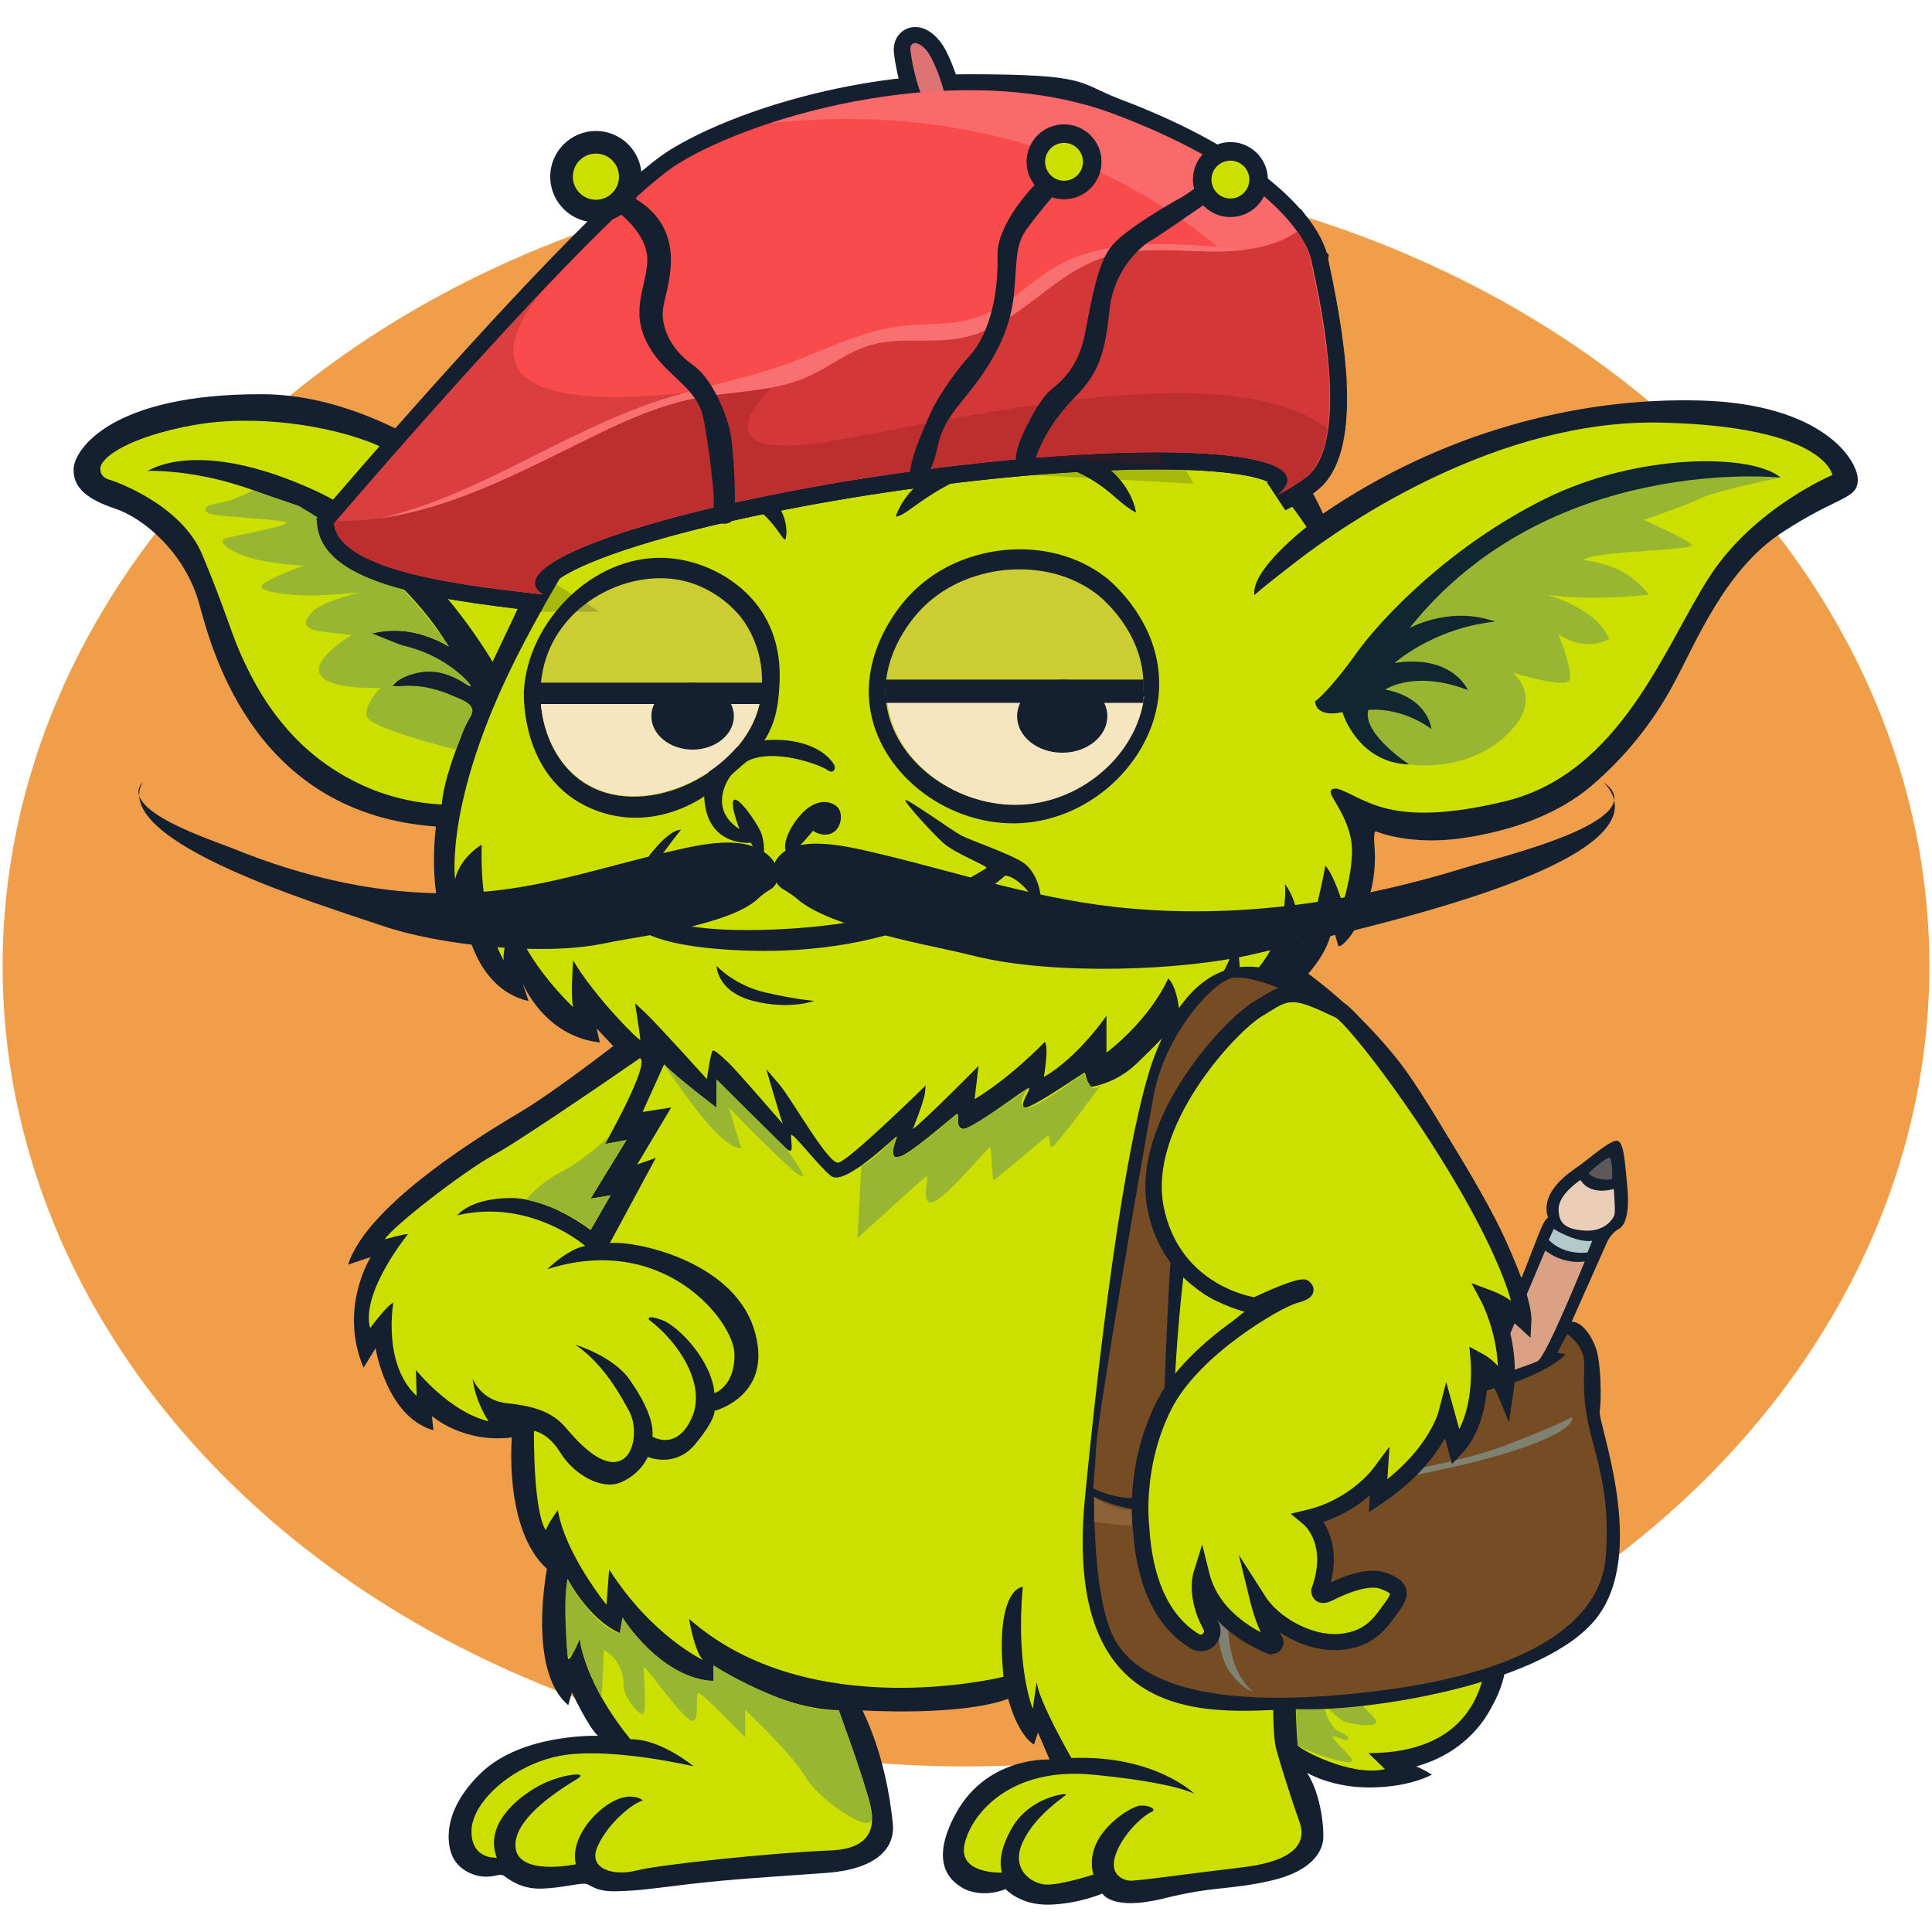
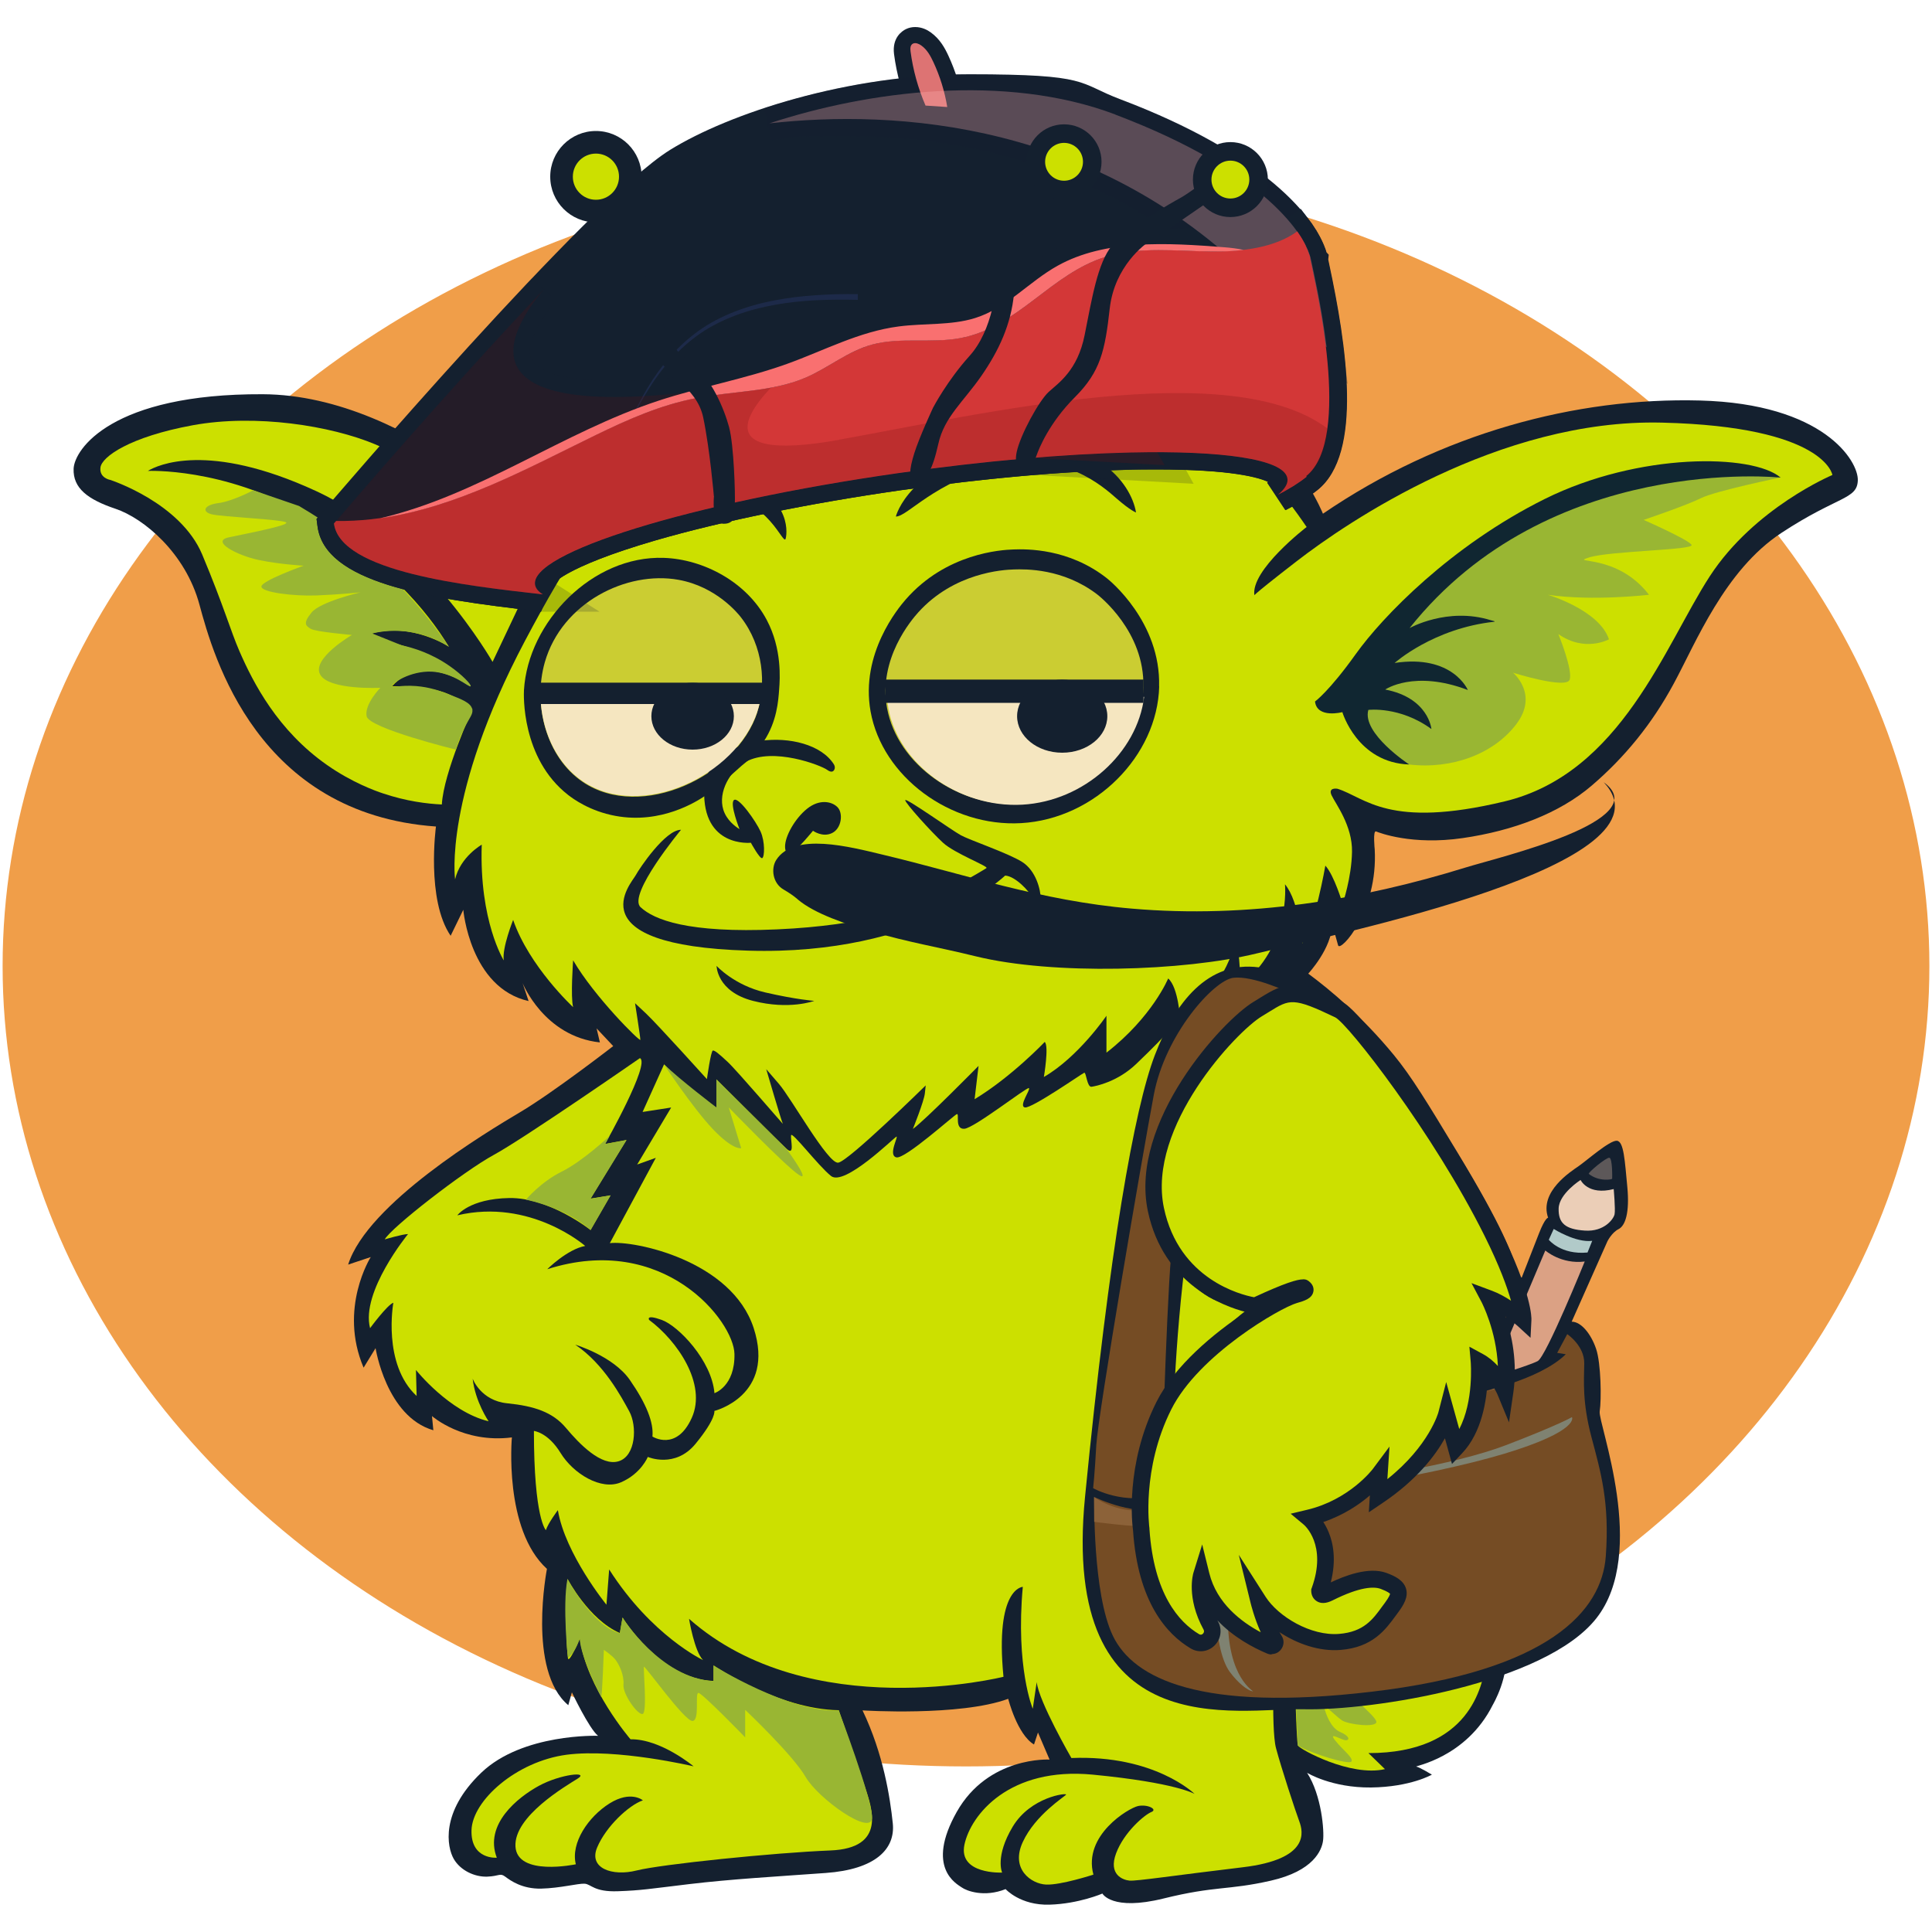
<svg xmlns="http://www.w3.org/2000/svg" id="Layer_1" version="1.1" viewBox="0 0 2000 2000">
  <defs>
    <style>
      .st0 {
        fill: #660a0a;
      }

      .st0, .st1, .st2, .st3, .st4 {
        isolation: isolate;
      }

      .st0, .st3, .st4 {
        opacity: .2;
      }

      .st1 {
        fill: #ffb0b0;
      }

      .st1, .st2 {
        opacity: .3;
      }

      .st5 {
        fill: #f94b4b;
      }

      .st6 {
        fill: #1d2a49;
      }

      .st7 {
        fill: #cbcd32;
      }

      .st2, .st3, .st8 {
        fill: #14202f;
      }

      .st4 {
        fill: #750b0b;
      }

      .st9 {
        fill: #dba184;
      }

      .st10 {
        fill: #99b633;
      }

      .st11 {
        fill: none;
        stroke: #f09e49;
        stroke-width: 4px;
      }

      .st12 {
        fill: #f09e49;
      }

      .st13 {
        fill: #ebceb7;
      }

      .st14 {
        fill: #f97070;
      }

      .st15 {
        fill: #102631;
      }

      .st16 {
        fill: #dd7373;
      }

      .st17 {
        fill: #d33737;
      }

      .st18 {
        fill: #7f8271;
      }

      .st19 {
        fill: #754c24;
      }

      .st20 {
        fill: #8c6239;
      }

      .st21 {
        fill: #131e33;
      }

      .st22 {
        fill: #5d5859;
      }

      .st23 {
        fill: #cce000;
      }

      .st24 {
        fill: #f5e6c0;
      }

      .st25 {
        fill: #b1cac9;
      }
    </style>
  </defs>
  <g>
    <ellipse class="st12" cx="1000" cy="1000" rx="997.3" ry="828.6" />
-     <path class="st11" d="M1000,186.4c545.2,0,982.3,366.7,982.3,813.6,0,446.8-437.1,813.6-982.3,813.6-545.2,0-982.3-366.7-982.3-813.6,0-446.8,437.1-813.6,982.3-813.6Z" />
  </g>
  <path class="st8" d="M634.8,1082.9s-61.6,47.8-96.5,68.5c-34.9,20.7-158.1,94.7-177.9,157.7l23.4-7.8s-33.6,52.9-7.4,114.5l12.4-20.2s11,70.8,59.8,85l-1.4-14.7s32.2,28.5,82.7,22.1c0,0-8.7,95.2,36.3,136.1,0,0-20.7,105.3,22.1,141.1l3.7-13.3s17.9,37.7,27.1,45c0,0-78.1-2.8-120.9,38.2-42.7,40.9-35.4,77.2-28.5,89.2s21.6,18.8,34.5,18.4c12.9-.5,13.3-4.1,18.8,0s17.5,12.8,37.2,12.4c19.8-.5,38.2-5.5,45-5.1,6.9.5,9.7,8.7,34.5,7.8,24.8-.9,31.3-2.3,74-7.4s89.6-7.8,141.1-11.5,72.2-24.8,69.4-51.5-9.7-71.7-31.3-116.8c0,0,100.7,6.4,150.8-12,0,0,9.2,36.8,26.7,47.3l4.1-12.4,12,28s-63.4-3.7-96.1,54.2c-32.6,57.9,0,74.5,5.1,78.1,5.1,3.7,23.4,10.6,45.5,1.8,0,0,15.2,17,45.5,16.1s54.7-11.5,54.7-11.5c0,0,9.7,18.4,63.4,5.1,53.8-13.3,66.2-8.3,110.8-18.4,44.6-10.1,52.9-31.7,54.2-41.4,1.4-9.7-1.4-46.9-16.5-70.3,0,0,25.3,15.6,66.2,15.2,40.9-.5,63-13.3,63-13.3,0,0-12.9-7.8-16.1-8.3s51.5-8.7,79.1-63.9c0,0,17.9-30.3,12.9-57-5.1-26.7-12.9-38.2-23-29.4-10.1,8.7-31.3,32.6-66.7,35.4-35.4,2.8-55.6-27.6-55.6-27.6,0,0,42.3-19.3,48.7-48.3,6.4-29-3.2-34.9-8.7-38.2,0,0,8.3-32.6-22.1-46,0,0,27.5-14.8,51.8-43.7l-1.4,15.2s44-26.6,50.6-78.9c.2-1.4.3-2.9.4-4.3,0,0,13.8,25.3,13.8,27.1s28.5-37.7,18.4-87.3c0,0,15.6.9,18.8.9-1.3-15.3-4.3-37.7-11.7-63.9-6.1-21.5-16.1-48.8-63-126.3-31.5-52.1-47.3-78.2-65.8-100.7-32.3-39.2-64.8-66.5-88.4-84,0,0,24.7-26.5,24.7-51.4,0,0,4.1,14.5,6.2,22.1s41.4-35.2,37.9-99.3c0,0-2.1-20,1.4-18.6,3.4,1.4,37.2,14.5,89.6,6.9s100-25.5,133.8-54.5,62.1-63.4,84.8-105.5c22.8-42.1,52.6-117.2,111.2-155.8s78.6-34.5,79.3-54.5c.7-20-35.2-79.3-163.4-82.7-128.2-3.4-268.2,33.8-390.3,117.2,0,0-85.7-217.9-391.2-211-305.5,6.9-407.5,241.3-407.5,241.3,0,0-142.3-153.3-298.8-154s-195.1,57.2-195.8,77.2,14.5,31.7,43.4,41.4,72.4,45.5,86.9,99.3,60,216.5,244.8,229.6c0,0-10.3,75.8,15.2,113.1l13.1-26.9s6.9,80.7,67.6,94.5l-6.2-18.6s22.1,55.2,80,61.4l-3.4-14.5,17,18.1.2.2Z" />
  <path class="st23" d="M1352.8,545.4s-58.8,45-54.2,71.2c0,0-8.3,4.6,43.7-35.6,51.9-40.2,209.4-147.7,378.3-143.5,168.9,4.1,176.3,54.2,176.3,54.2,0,0-80.7,33.8-126.9,104.8-46.2,71-91.7,204.1-212.4,233.1-120.7,29-144.1-4.1-173.1-13.1,0,0-10.1-1.8-6,6.9s21.6,31.3,21.1,58.4c-.5,27.1-9.7,53.8-9.7,53.8,0,0-8.7-29.4-17.9-39.5,0,0-11,63.4-23.9,80.4,0,0-2.8-42.7-17.9-61.1,0,0,6.4,64.4-46.4,104.8,0,0,.5-34.5-5.1-47.3,0,0-5.5,45.5-57,82.3,0,0-1.8-33.1-12.4-42.3,0,0-16.5,40-63.9,76.8v-38.2s-29,42.7-64.8,63.4c0,0,5.5-32.2.9-36.3,0,0-34,35.9-72.6,59.3l4.1-34.5s-55.6,56.5-68,65.3c0,0,11.5-28.5,12.4-36.8l.9-8.3s-80,78.6-90.6,80-48.3-66.4-61.4-81.6l-13.1-15.2s15.9,54.5,17.2,56.5-47.6-55.2-57.2-64.1c-9.7-9-13.1-11.7-15.2-11.7s-6.2,29.6-6.2,29.6c0,0-51-56.5-62.7-67.6l-11.7-11s5.5,35.2,5.5,37.9-47.6-44.5-69.6-82.3c0,0-2.8,38.1,0,48.5,0,0-45.5-42.1-62.1-90.3,0,0-11.7,29.2-9.7,41.9,0,0-25.5-40.5-22.8-119.8,0,0-22.1,12.4-27.6,35.9,0,0-12.4-86.6,72.2-246.6s189.4-307.1,415.5-320.9c226.2-13.8,349.8,137.7,393.7,202.6h.3Z" />
  <path class="st23" d="M1314,1340.7s-77.2-14.5-94.5-95.8c-17.2-81.4,62.1-146.9,89.6-163.4,27.6-16.5,60.7-22.1,89.6,6.9,29,29,102.7,129.6,133.1,191.7,30.3,62.1,29.6,84.1,29.6,84.1,0,0-15.9-14.5-32.4-20.7,0,0,22.1,41.4,15.2,88.9,0,0-8.3-20-24.8-29,0,0,4.8,54.5-22.1,82.7l-9-32.4s-10.3,41.4-65.5,78.6l1.4-21.4s-23.4,31.7-67.6,42.1c0,0,27.6,22.1,10.3,69.6,0,0-.2,6.6,8.7,2.1,9-4.5,35.5-17.6,52.4-11.4s17.6,12.1,7.6,25.5-20,30.3-49.3,32.8c-29.3,2.4-63.4-16.9-77.6-39,0,0,9,36.5,23.8,47.2,0,0-65.2-17.9-78.6-72.1,0,0-10.3,33.4,28.3,73.8,0,0-77.8,1.1-85.6-117.4,0,0-3.2-64.4,38.6-117.2,41.8-52.9,100.7-100.7,107.6-106.6,6.9-6,13.3-12.9,9.7-15.6-3.7-2.8-38.6,16-38.6,16h.1Z" />
  <path class="st23" d="M1416.7,1814.8c105.3,0,117.7-69.9,121.4-92.4,3.7-22.5-3.7-16.1-3.7-16.1-13.8,17.9-45,28.5-81.8,29s-64.8-40.7-64.8-40.7c-16.5.7-37.2-10.3-34.5-8,2.8,2.3,9.2,11,9.2,11l-23,5.1s2.3,100.7,4.1,104.3c1.8,3.7,54.2,32.6,90.1,24.4l-17-16.5h0Z" />
  <path class="st23" d="M662.4,1095.4s-119.3,82.7-151,100c-31.7,17.2-106.9,75.8-113.1,87.6,0,0,18.6-5.5,24.1-5.5,0,0-49.1,59.8-39.3,97.4,0,0,17.9-24.3,24.1-26.3,0,0-11.6,63.4,24.1,96.5l-.7-26.9s34.5,43.4,75.2,53.1c0,0-13.8-20-16.5-44.1,0,0,8.3,22.8,35.9,25.5,27.6,2.8,46.9,9,60.7,25.5s36.5,40,54.5,34.5c17.9-5.5,19.3-36.5,11-51.7s-26.2-49-55.9-69c0,0,39.3,11.7,56.5,36.5s24.8,44.1,23.4,58.6c0,0,24.8,15.9,40.7-19.3,15.9-35.2-15.2-80-44.1-101.4,0,0-4.1-6.2,13.1,0,17.2,6.2,51.7,42.1,54.5,75.8,0,0,21.4-6.9,20.7-40.7-.7-33.8-73.1-126.2-193.8-87.6,0,0,20.7-20.7,39.3-24.1,0,0-56.5-49.6-132.4-31.7,0,0,12.4-17.2,53.8-17.9,41.4-.7,84.1,33.1,84.1,33.1l20.7-35.9-20.7,3.4,37.2-60.7-22.1,4.1s47.6-84.1,35.9-88.9h0Z" />
  <path class="st23" d="M687.2,1101.6s44.8,44.2,54.5,44.8v-29s63.4,63.4,72.4,71.7c9,8.3,4.1-9,4.8-13.8s27.6,31,41.4,42.1c13.8,11,64.8-39.3,67.6-40.7,2.8-1.4-9,19.3,0,21.4s60-44.1,62.7-44.8c2.8-.7-2.6,15.9,7.7,15.2,10.2-.7,64.7-43.4,66.8-42.1,2.1,1.4-11,18.7-4.1,20,6.9,1.4,59.3-35.2,61.4-35.9,2.1-.7,2.8,15.2,7.6,14.5,4.8-.7,26.7-5.1,46-23.4,19.3-18.4,29.4-29.4,29.4-29.4,0,0,7.4,9.2,8.3,14.7s47.8-35.9,47.8-39.5-2.8,16.2,0,20.5,46.9-41.7,51.5-47.2,53.5,8.3,66.3,24.8c-12.8-1.8-33.7-3-57.1,4.6-27.9,9.1-44.6,25.9-63.4,45.3-26.2,27-45.9,47.3-57,81.6-3.1,9.6-21.2,69.1,10.1,122.3,5.3,9.1,22.2,37.6,48.7,47.8l28.5,10.1s-112.6,84.6-113.5,189.4,58.8,168.2,136.1,150.8c0,0,6.4-.9,7.1,2.9s-3.4,88.6,2.1,109.3c5.5,20.7,20,64.8,24.1,75.8s11,39.3-58.6,47.6c-69.6,8.3-110.3,14.5-117.2,13.8-6.9-.7-22.1-6.2-13.8-28.3,8.3-22.1,29.6-40,36.5-42.7,6.9-2.8-4.1-8.3-13.8-6.2-9.7,2.1-57.2,30.3-46.2,71,0,0-33.8,11-49,10.3s-37.2-15.9-24.1-44.1c13.1-28.3,43.4-46.9,44.8-49s-36.5,2.1-55.2,33.1c-18.6,31-11,47.6-11,47.6,0,0-45.6,2.1-39-29,6.6-31,46.6-80.7,132.8-72.4,86.2,8.3,105.5,20,105.5,20,0,0-41.4-40.7-127.6-37.2,0,0-33.8-58.6-35.9-78.6l-4.1,27.6s-17.9-42.7-10.3-126.2c0,0-29,.7-20,93.1,0,0-200.6,50.3-325.5-60,0,0,5.5,33.8,14.5,42.7,0,0-53.1-24.8-97.2-93.8l-2.8,36.5s-42.7-52.4-50.3-97.9c0,0-10.3,13.8-12.4,20.7,0,0-12.4-11.7-12.4-102.7,0,0,14.5,1.4,27.6,22.8s42.1,39.3,62.7,30.3c20.7-9,27.6-26.2,27.6-26.2,0,0,28.3,12.4,49.6-13.8,21.4-26.2,19.3-33.8,19.3-33.8,0,0,63.4-15.8,40.7-85.8-22.8-70-123.7-90.9-148.9-87.9l47.6-88.3-19.3,6.9,35.2-59-29.6,4.6,22.3-49.4h-.3Z" />
  <path class="st23" d="M587.9,1716.4c.9,6.8,12.4-20.2,12.4-20.2,6.8,51.5,52.4,104.3,52.4,104.3,31.3-.5,65.3,28,65.3,28,0,0-79.5-18.8-131.5-12-51.9,6.9-97.5,47.3-98.4,78.1-.9,30.8,26.2,28.5,26.2,28.5-13.3-34.5,21.6-62.5,43.7-74.5,22.1-12,52.4-15.2,40-7.4-12.4,7.8-66.2,39.1-64.4,70.3,1.8,31.3,62.5,18.4,62.5,18.4-5.5-22.1,12.9-49.2,34.9-63,22.1-13.8,34.5-3.2,34.5-3.2-14.7,5.1-38.2,27.1-47.3,48.7-9.2,21.6,15.6,30.3,40.9,23.9,25.3-6.4,142-18.4,200.4-20.7,58.4-2.3,43.2-43.7,35.9-65.7-7.4-22.1-27.1-79.5-27.1-79.5-63.4-1-129.6-46.4-129.6-46.4v16.1c-55.6-1.8-94.2-65.7-94.2-65.7l-2.8,16.1c-32.2-13.8-54.2-56.1-54.2-56.1,0,0-3.2,55.2.5,81.8v.2Z" />
  <path class="st8" d="M927.4,534.6s13.8-54.7,108.9-71.2c95.2-16.5,134.7,36.3,139.7,67.1,0,0-5.5-1.8-19.8-14.2-14.2-12.4-55.6-50.1-122.3-34-66.7,16.1-94.7,52.9-106.6,52.4h.1Z" />
  <path class="st8" d="M675.9,519.9s24.4-39.1,82.7-24.4c58.4,14.7,57,53.8,54.7,62.1s-18-42.3-68.3-43.7-70.5,12.4-69.1,6h0Z" />
  <path class="st8" d="M704.9,859.1s-55.6,67.1-41.8,80,48.7,27.1,141.1,23,141.6-23,152.6-27.6,62.1-34,64.4-35.9c2.3-1.8-33.1-15.2-45-26.2-12-11-39.5-41.4-39.1-44.1.5-2.8,48.3,31.3,57.5,36.3,9.2,5.1,48.7,18.4,63.4,27.6,14.7,9.2,19.3,29.4,19.3,37.7s-6.9,4.1-9.2-1.4c-2.3-5.5-17-21.6-27.6-22.1,0,0-86,83.2-266.2,77.7s-120.4-70.2-116.3-77.9c4.1-7.6,30.8-47.2,46.9-47.2h0Z" />
  <path class="st8" d="M741.7,999.8s18.4,20.2,50.6,27.6c32.2,7.4,50.6,8.7,50.6,8.7,0,0-25.7,9.7-63.4,0s-37.7-36.3-37.7-36.3h0Z" />
  <path class="st8" d="M730.4,823.5c-8.8,6-45.8,29.9-93.3,21.1-26.6-4.9-44-17.8-48.9-21.6-49-38.1-46-105.1-45.8-108.5,4.2-70.6,70.8-139.6,144.8-137,41,1.4,85.8,24.9,106.6,64.4,15.8,29.9,13.6,60.9,12.8,71.4-.9,12.7-2.4,33.3-15.6,53.7s-13.8,16.8-28,29.9c-12.9,11.9-24.4,20.7-32.6,26.7h0Z" />
  <path class="st7" d="M784,737.3c-21.6,66.3-120.3,113-180.7,72.2-37.8-25.6-51.9-79.7-39.3-124,17.7-61.6,84.6-94.9,138.3-85.3,39.3,7,61.9,35.2,64.6,38.7,23.5,30.2,26.4,69.6,17,98.4h.1Z" />
  <path class="st8" d="M1200,710.6c-1.9,71.9-66.5,137.1-142.9,141.5-73.1,4.2-143.8-48-155.9-115.7-10.7-59.8,28.8-107.1,36.3-115.7,41.9-48.1,99.1-51.5,111.5-51.9,13.9-.5,57.3-1.2,96.7,29.7,3,2.3,56,45.4,54.2,112.1h.1Z" />
  <path class="st7" d="M1183.7,711.1c-1.7,61.6-59,117.5-126.9,121.3-64.9,3.6-127.7-41.1-138.5-99.2-9.5-51.3,25.6-91.8,32.2-99.2,37.2-41.3,88-44.2,99-44.5,12.3-.4,50.8-1.1,85.9,25.5,2.7,2,49.7,38.9,48.2,96.1h0Z" />
  <path class="st8" d="M820.6,880.9s-7.6,6.9-7.9-4.1c-.3-11,10.3-29.6,22.8-39.6,12.4-10,25.2-7.9,31.4-1.7s4.4,22.1-5.6,26.9c-9.9,4.8-19.7-2.4-19.7-2.4,0,0-16.8,20.7-20.9,21h0Z" />
  <path class="st8" d="M765.5,858.2s-10.4-26.3-5.7-30,22.6,21.8,27.5,32.5c4.8,10.7,4.2,26.2,1.8,27.6-2.4,1.4-11.8-15.9-11.8-15.9,0,0-50.3,5.5-48.3-54.8,2-59.3,108.5-67,134.2-26.4,1.1,1.7,1.4,3.9.4,5.7s-3,3.2-7.4,0c-6.4-4.7-55.9-23.8-84.1-8.3-16.1,8.9-29.1,31.1-23.3,49.7,3.4,10.7,12.1,17.1,16.7,20h0Z" />
  <path class="st24" d="M560,728.7c2.7,31.9,17.5,62.7,43.3,80.1,60.3,40.8,159.1-5.9,180.7-72.2,1.2-3.6,2.2-7.4,2.9-11.3l-226.9,3.3h0Z" />
  <rect class="st8" x="549.5" y="706.7" width="244.5" height="22.1" />
  <ellipse class="st8" cx="717" cy="741.4" rx="42.7" ry="34.6" />
  <path class="st24" d="M1184.4,721.5c-7.1,57.6-61.9,107.9-126.1,111.5-64.9,3.6-127.7-41.1-138.5-99.2-.6-3.2-1-6.4-1.3-9.5l265.9-2.9h0Z" />
  <rect class="st8" x="916.8" y="703.5" width="267" height="24.1" />
  <ellipse class="st8" cx="1099.6" cy="741.4" rx="46.7" ry="37.8" />
  <path class="st23" d="M457.4,832.7c1.8-33.1,31.7-98.4,31.7-98.4,0,0-6-7.4-25.7-16.1-19.8-8.7-57.5-7.8-57.5-7.8,32.2-35.9,81.4,0,81.4,0-16.1-20.7-58.4-40.9-82.3-45s-19.8-9.7-19.8-9.7c41.4-11.5,79.5,13.8,79.5,13.8-22.5-37.2-66.2-90.1-150.3-137.9-84.1-47.8-161.3-44.1-161.3-44.1,9.7-6,62.1-30.8,173.8,20.7,111.7,51.5,183,177,183,177l49.6-104.8c-41.8-43.7-125-101.1-171-120.4s-123.7-31.7-188.9-19.8c-65.3,12-94.2,32.6-95.6,43.7-1.4,11,10.1,12.9,10.1,12.9,0,0,72.6,23.4,95.2,77.2,22.5,53.8,29.4,79.1,38.6,100.2,14.3,32.8,39.5,81.9,90.6,117.7,26.2,18.4,50.9,27.1,57.9,29.4,24.3,8.2,45.8,10.8,61.1,11.5h-.1Z" />
  <g>
    <path class="st10" d="M1843.3,494.3s-67.3,13.8-82.5,21.4c-15.2,7.6-59.3,22.5-59.3,22.5,0,0,46.2,20.3,49.6,25.8s-84.8,6.2-106.2,13.1c-21.4,6.9,29-4.8,62.1,38.6,0,0-58.4,6.9-104.7,0,0,0,53,15.6,63.3,46.1,0,0-24.8,13.9-52.4-5.4,0,0,15.2,37.1,11.7,47.2-3.4,10.1-58.6-7.2-58.6-7.2,0,0,26.9,22.2,3.4,53.2-23.4,31-66.9,47-111,41.8-44.1-5.3-59.3-60.4-59.3-60.4l40-77.9,95.8-84.2,92.4-53,101.4-24.1,75.2-5.5,39.1,8.3v-.3Z" />
    <path class="st10" d="M587.9,1716.4s-5.8-54.3-.5-81.8c0,0,26,48.8,54.2,56.1l2.8-16.1s39.3,62.6,94.2,65.7v-16.1s79.3,49.3,129.6,46.4c0,0,34.8,91.4,34.5,111.1-.3,19.8-55.9-19.8-68.8-42.3-12.9-22.5-62.5-69.4-62.5-69.4v28.5s-44.1-45.5-48.3-46c-4.1-.5,1.8,29-6.4,29s-49.2-57.5-50.1-56.1,3.7,47.8-1.4,48.9c-5.1,1.2-20.7-20.6-19.8-30.4s-4.6-21.1-8.3-25.8c-3.7-4.7-12-10.2-12-10.2,0,0-1.8,50.5-2.8,48.6s-21.5-41.5-22.2-60.5c0,0-3.9,14.4-12.4,20.2l.2.2Z" />
    <path class="st10" d="M1317.8,1746.4c-66.7-.9-99.7-74.5-99.7-74.5,0,0,21.6,25.7,71.5,28.2,0,0,12.9-1,17.4-1.9,4.4-.9,11.8-3.1,11.6,5.9-.2,9-.8,42.3-.8,42.3Z" />
    <path class="st10" d="M1353.3,1686.5s17.7,7,34.5,8c0,0,10.8,17.5,25.9,26.4,0,0-23.6-5-27.1-6.4-3.4-1.4,9.3,22.9,8.6,26.3-.7,3.4-5.2,5.4-6.6,5.6s36.2,29.9,36.2,36.1-29.2,2.8-35.8-1.7c-6.6-4.5-19.7-18.6-18-12.4s6.6,20.3,16.2,24.5c9.7,4.1,10.3,8.3,6.2,8.6-4.1.3-19-9.7-11.4,0s19.7,18.6,16.9,22.1c-2.8,3.4-40.4-7.9-55.4-16.6,0,0-4-80.4-4.1-104.3l23-5.1-9.2-11h.1Z" />
    <path class="st10" d="M544.6,1241.7s15.4-18.3,37-28.9c21.6-10.7,49.5-36.9,49.5-36.9l-4.6,8.4,22.1-4.1-37.2,60.7,20.7-3.4-20.7,35.9s-21.4-21.3-66.7-31.5v-.2Z" />
    <path class="st10" d="M687.2,1101.6s29.3,44.5,50.5,67c21.3,22.5,29.6,20,29.6,20l-12.9-42.2s57.4,59.4,72.1,69.5c14.7,10.1-12.5-26.8-12.5-26.8l-72.4-71.7v29s-37.6-28.6-54.5-44.8h.1Z" />
-     <path class="st10" d="M891.7,1206.5l-4,75.2s67.8-62.2,71.4-64c3.6-1.8-7.5,31.6,7.2,26.4s57.9-58.5,58.8-56.6c.9,1.8,2.3,32.8,3.2,34.1.9,1.3,53.8-44.8,56.5-45.7,2.8-.8.9,9.8,3.7,11.6,2.8,1.8,50.3-63.1,51-64s-5.8,6-9.8,1.6c-3.9-4.4-7.6-14.5-7.6-14.5,0,0-52.3,40.4-61.4,35.9s4.1-20,4.1-20c0,0-56,39.6-66.8,42.1-10.8,2.4-3.1-18.5-7.7-15.2-4.6,3.4-44.2,38.7-56.3,42.9s-11.2-2-9.1-8.7c2.1-6.8,2.7-10.7,2.7-10.7,0,0-26.1,27.2-36.1,29.8l.2-.2Z" />
    <path class="st10" d="M262.3,507.5s-21.5,11.4-36.2,13.3c-14.7,1.8-17.5,8.7-7.4,11.5s76.3,5.5,77.7,8.7-39.5,11-59.3,15.2c-19.8,4.1,8.7,18.8,30.3,23.4,21.6,4.6,46.9,6,46.9,6,0,0-43.7,15.6-43.7,21.6s33.6,10.1,57,9.2c23.4-.9,45.5-3.2,45.5-3.2,0,0-41.4,9.6-50.6,20.9-9.2,11.3-6,13.6-.9,16.8s42.7,6.4,42.7,6.4c0,0-41.9,24.4-32.9,40.9s62.3,13.8,62.3,13.8c0,0-16.5,16.9-14.2,29.4s92.4,34.6,92.4,34.6c1.4-4.7,3.8-11.9,7.8-20.2,6.3-13.3,10.3-16.3,9.2-21.5-1.5-6.8-10.1-10.1-25.7-16.1-8.2-3.1-18.4-6.9-32.6-8-16-1.2-24.3,1.9-24.8.2-.8-2.7,18.9-16.2,41.4-15.1,22.9,1.2,38.6,17,40,15.1,1.1-1.5-8.6-11.8-21.7-20.9-18.8-13.1-37.2-18.8-49.7-21.5-10.2-4.1-20.4-8.2-30.6-12.3,8.7-2,23.7-4.3,42-1,17.4,3.2,30.2,10,37.5,14.8-22.9-33.5-56.3-74-104-111-17.6-13.7-34.8-25.1-51.1-34.7-15.7-5.4-31.5-10.8-47.2-16.2h0Z" />
  </g>
  <path class="st15" d="M1547,643.3c1.4,0-2.6-.9-3.9-1.3-44.8-13.9-83.9,8.2-83.9,8.2,144.1-181.3,384.1-155.8,384.1-155.8-29-24.8-146.9-26.2-244.1,22.1s-168.2,122-195.8,160.7c-27.6,38.6-42.1,49-42.1,49,2.1,17.9,28.3,11,28.3,11,0,0,15.4,52.4,69.2,54.2,0,0-49.2-32.2-42.3-56.5,0,0,32.6-4.1,65.3,19.8,0,0-2.8-32.2-47.8-40.9,0,0,29.9-20.7,85.5.5,0,0-15.6-37.2-75.8-28,0,0,40-35.9,103.4-42.7v-.3Z" />
  <g>
    <path class="st8" d="M1213.4,1535.7s-3.9-310.6,70.7-445c0,0,41.7-45.6,87.5-52.1,0,0-14.9-30.1-68.4-37.2-52.8-7-86.7,36-107.8,91.1-21,55-46.8,198.4-72.2,457.3-25.5,259.9,157.1,218,226.6,219.6,70.7,1.6,249.4-26.4,302.7-94.1,53.9-68.4,1.6-201.9,3.5-214.2,1.9-12.2,1.4-49.8-3.7-64.7-5-14.9-15.2-28.2-25.3-28.2l37-83.2s4.5-9.1,11.5-12.6,11.6-16.9,9.1-43.6c-2.6-26.6-3.5-47.5-10.9-47.9-7.4-.5-31.3,20.6-39.4,26.2s-41.1,26.5-31.7,53.5c0,0-3-.3-9.4,16.1s-17.9,45.8-17.9,45.8l-9.8-1.8s-14.7-1.5-16.2-1c-.3,0-1.5,6.3-4.8,16.3-8.4,25.4-36.1,77-80.9,106.8-24.2,16.1-46.1,23-70.3,30.7-33.2,10.5-60,13.8-77.9,15.9-47.3,5.5-88.2,3.2-88.2,3l-19.4-.7,5.7,44.1h0Z" />
    <path class="st19" d="M1131.7,1540.6s31.5,18.1,70.3,6.6c0,0,4.9-182.1,10.3-248s42.3-222.6,89.6-254.6c0,0,15.6-12.4,31.4-17.7,0,0-36.2-17.1-56.5-14.7-20.2,2.4-70.6,58.4-82.4,121.2-11.8,62.7-57.8,331.3-59.5,362.4-1.7,31.2-3.3,44.8-3.3,44.8h0Z" />
    <path class="st19" d="M1217.4,1501.2s177.5,20.5,289-73.2c0,0,49.5-52.1,55.4-98.5l9,3.2-41.1,108.9s63.8-12.7,91.2-39.7l-8.9-1.4,10.4-19.4s17.8,11.9,17.6,30.2c-.2,18.3-2.2,39.6,7.4,76.1,9.7,36.6,19,67.7,14.9,123.8-4.1,56.1-58.1,118.4-242.7,140.1-176.6,20.8-246.1-13.4-267.5-57.8-21.3-44.1-19.3-143.8-19.3-143.8,0,0,46.8,22.9,73.2,8.9,13.3-7,11.5-57.4,11.5-57.4h0Z" />
    <path class="st9" d="M1599.7,1294.5s16.5,14.5,40.8,11.4c0,0-39.9,98.5-48.7,103.1-8.8,4.6-47.3,16.2-47.3,16.2l55.2-130.7Z" />
    <path class="st22" d="M1644.7,1215.2c-1.3-1,18-17.2,21.3-16.7s3,20.8,2.9,21.7-13.7,3.3-24.2-5h0Z" />
    <path class="st13" d="M1670.5,1230.9c-26.7,6.9-34.3-9.4-34.3-9.4,0,0-22.3,14.2-22.7,29.5-.4,15.3,7,21.6,27.1,22.9,20.1,1.4,29.8-12,30.8-16.9s-.9-26.1-.9-26.1Z" />
    <path class="st25" d="M1648.3,1284.5c-17,2.2-39.9-12.3-39.9-12.3l-5.1,11.2s12.5,15.8,40.1,13.2l4.9-12.2h0Z" />
    <path class="st20" d="M1132.8,1575.4s40.4,5.6,59.9,4.7c19.6-.9,24.7-14.1,29.4-29.3s22.4-25.9,65.4-23.9c43.5,2.1,88.5-6.7,132.3-26.4,44.3-19.8,119.1-63.6,134.6-65.4,1,0,1.5,0,1.5,0,.3,1.1-52,15.2-121.3,35.9-45.3,13.6-47.6,15-64.5,18.8-37.2,8.3-67.5,10.7-85.6,11.6-18.9.9-42.2.9-68.7-1.6.2,8.7,0,16-.4,21.6-.7,11.6-1.8,17.1-2.7,20.8-2,8.1-2.9,12.1-6.2,15.3-3.6,3.5-9.7,3.9-22.6,5.6-28.2,3.7-51.4-13.4-51.4-13.4l.2,25.7h0Z" />
    <path class="st18" d="M1287.2,1545.9s-11.5-3.9,51.8-8.2c64.3-4.4,166.6-21.2,220.3-41.8,54.4-20.9,68-28.9,68-28.9,0,0,8.6,14.1-70.1,37.9-77.3,23.3-236,50.2-270,41h0Z" />
    <path class="st18" d="M1250.9,1503s6.5,30.8,5.5,50.7c-1,19.9,5.4,90.5,3.7,113.9-1.7,23.4,4.1,51.1,12.8,62.9,8.7,11.9,18.4,19.2,23.5,20.3,5.1,1.1-22.3-8-25.1-65.9-2.8-57.7-.8-110.2-1.6-130.8-.8-20.7-9.2-50.9-9.2-50.9l-9.7-.3h0Z" />
  </g>
  <g>
    <path class="st23" d="M1299.6,1351.7s-84.2-11.3-102.9-99.5c-18.7-88.2,75.4-189.6,105.3-207.5s31.4-24.6,84.2.7c16.6,7.9,107.4,127.3,158.5,230,33.4,67,32.1,91.2,32.1,91.2,0,0-17.2-15.7-35.1-22.4,0,0,23.9,44.8,16.4,96.4,0,0-9-21.7-26.9-31.4,0,0,5.2,59-23.9,89.7l-9.7-35.1s-11.2,44.8-71,85.2l1.5-23.2s-25.4,34.4-73.2,45.6c0,0,29.9,23.9,11.2,75.5,0,0-.2,7.1,9.5,2.2s38.5-19.1,56.8-12.3c18.3,6.7,19.1,13.1,8.2,27.6-10.8,14.6-21.7,32.9-53.4,35.5-31.8,2.6-68.8-18.3-84.1-42.2,0,0,6,24.6,16.5,40.7,2,3.1-1.1,6.9-4.5,5.5-21.3-9-60.9-30.9-71.4-73.1,0,0-6.8,21.8,9.8,52.1,5.9,10.7-6,22.6-16.5,16.3-23.7-14.2-50.9-45.7-55.5-115.7,0,0-9.4-63,23.4-128.2,30.4-60.4,118.8-109.7,135-114.4,9.5-2.7,13.8-4.6,9.8-7.6s-50.1,18.5-50.1,18.5h0Z" />
    <path class="st8" d="M1316.4,1712.7c-1.6,0-3.2-.3-4.8-1-14.2-6-34.8-16.8-51.4-34.4.2.4.5.9.7,1.3,4.6,8.3,3,18.4-3.8,25-6.7,6.5-16.6,7.6-24.6,2.8-24.5-14.6-54.6-47.6-59.6-122.2-.8-5.9-8.4-67.9,24.3-133,18.9-37.6,59.3-71.1,92.5-93-23.2-5.9-85.4-28.7-101.4-104.3-19.6-92.3,77.2-197.4,109.2-216.7,2.6-1.6,5.1-3.1,7.3-4.5,25.9-16,34.8-19.2,85,4.8,15.8,7.6,60.7,69.8,69.6,82.2,21.5,30.1,62.1,89.8,92.9,151.7,33.4,67.1,33.2,92.7,33,95.4l-.9,18.1-13.4-12.3s-5.1-4.6-12.3-9.7c6.2,18.9,12.4,47.4,7.9,78.6l-4.5,30.9-11.9-28.8c0,0-3.5-8.3-10.2-16.2-.8,21.2-5.7,55.2-26.5,77.1l-10.4,11-7.3-26.6c-10,17.8-29.1,43.1-64.3,66.8l-14.5,9.8,1.1-17.5c-10.9,9.4-27,20.4-48.2,27.6,1.9,2.9,3.8,6.4,5.5,10.5,4.6,11,8.2,28.5,2.2,52,13.5-6.4,39-16.7,57.7-9.8,8.5,3.1,17.6,7.5,20.2,16.2,2.6,8.6-2.4,16.9-8.1,24.6-.8,1.1-1.7,2.2-2.5,3.4-10.7,14.6-23.9,32.8-57.1,35.5-22,1.8-45-6.3-63.3-18.4.7,1.3,1.5,2.5,2.2,3.7,3,4.6,2.6,10.4-.9,14.6-2.4,2.9-5.8,4.4-9.4,4.4v.4ZM1349,1324.3c3.2,0,4.5,1,5.9,2,5.3,4,5.1,8.8,4.7,10.7-1.4,7.4-9.5,9.7-17.4,12-16.6,4.8-101.2,53.2-129.7,110-31.1,61.9-22.7,122.5-22.6,123.1v.7c4.5,67.3,30.4,96.4,51.4,108.9,1.4.8,2.7.7,3.9-.4.6-.6,1.9-2.2.7-4.4-18.1-33-10.8-57.7-10.5-58.7l9.1-29.4,7.4,29.9c7.7,31,32.9,50.2,53.2,61-6.6-14.5-10.2-29.2-10.4-30l-12.3-50.1,27.8,43.5c13.1,20.4,46.8,40.7,76.1,38.3,25.4-2.1,34.8-14.9,44.7-28.6.9-1.2,1.7-2.4,2.6-3.5,4.7-6.4,5.3-8.8,5.4-9.4-.4-.5-2.3-2.3-9.7-5.1-6.9-2.5-21.1-2.5-50,12-6.5,3.2-12,3.5-16.3.7-4.3-2.7-5.7-7.4-5.6-10.9v-1.4l.5-1.3c16.2-44.7-7.5-65.1-8.6-65.9l-13.2-11,16.7-4c44-10.3,68.1-42,68.3-42.3l17.3-23.2-2.2,33.7c43.4-34.6,52.9-69.2,52.9-69.5l8-31,13.5,48.6c15.2-28.8,11.9-68.8,11.9-69.3l-1.4-15.9,14,7.6c6.1,3.3,11.3,7.8,15.5,12.4-1.6-36.8-16.6-65.5-16.7-65.8l-10.6-20,21.2,7.9c7,2.6,13.8,6.4,19.7,10.3-3.9-13.8-11.7-35.6-27.4-67.2-52.9-106.2-141.1-219.2-154.5-226.1-43.8-21-47.1-19-68.6-5.7-2.3,1.4-4.8,3-7.5,4.6-26.1,15.6-119.1,114.2-101.3,198.4,15.7,74,79.9,89.9,93.3,92.4,31.9-14.8,44.6-18.5,50.6-18.5h.2Z" />
  </g>
  <g>
    <path class="st8" d="M825.7,930.9c-4.3-3.7-9.3-7-14.6-10.1-11.4-6.6-13.1-21.8-7.6-30.5,18.5-29.1,76.3-13.7,110.9-5.4,83.7,19.9,162.9,47.6,257.3,55.7,120.6,10.4,237.7-9.2,345.3-42.5,35.1-10.9,197.4-48.8,143.2-88.3,79.6,84.9-277.6,157.3-358.9,177.1-76.3,18.7-211.5,22.6-291.1,3.1-40.2-9.9-68.3-14.1-109-26-24.7-7.2-57.8-17.9-75.6-33.1h.1Z" />
-     <path class="st8" d="M785,930c3.7-3.5,7.9-6.6,12.7-9.4,10.3-6.1,9.3-21.4,2.2-30.3-23.5-29.5-76.5-15.6-107.3-8.6-71.4,16.4-133.9,39-207.8,42.5-87.7,4.2-170.3-16.1-242.8-45.5-22.6-9.2-119.7-40-94.4-69.1-34,62.1,189.4,128.5,248,148.7,58.1,20,164.5,31.6,228.4,18.6,33.7-6.9,58.3-9.2,93.9-18.3,22.1-5.7,52.2-14.4,67.1-28.6h0Z" />
  </g>
  <g>
    <path class="st3" d="M707.1,471.9l-4.1-33.5,159.8-49.3,3.1.2c10.7.6,262.7,15.9,292.3,19.6,12.4,1.6,32.4,10,62.5,64.8l14.9,27.1-528.5-28.9h0Z" />
    <path class="st3" d="M1156,425.9c-29.4-3.7-291.2-19.5-291.2-19.5l-156.8,48.4,497.6,27.2c-13.6-24.8-33-53.9-49.7-56h0Z" />
    <path class="st8" d="M621.6,464.5c9.9-23.6,20.2-48.1,34.3-71.3,7.7-12.8,15.8-23.9,24.7-34.1,10-11.4,21-21.5,32.7-29.7,11.8-8.5,25.5-15.8,40.5-21.7,13.6-5.3,28.5-9.6,44.2-12.7,14.1-2.8,28.9-4.6,45.3-5.8,12-.8,24.7-1.2,39-1.2s4,0,6,0h16.7c0,.1.8,40.6.8,40.6l-17.9-.4c-6-.1-11.5-.2-16.8-.2-9,0-17.2.2-25.1.6-14.7.7-27.9,2.2-40.4,4.4-13.5,2.4-26.2,5.8-37.7,10.1-12.2,4.5-23.2,10.2-32.7,16.7s-18.5,14.4-26.9,23.6c-7.7,8.4-14.8,17.8-21.6,28.6-13.2,20.8-23.5,43.9-33.5,66.2l-31.5-13.6h0Z" />
    <path class="st8" d="M888.2,311c-14.4-.3-28.9-.3-43.2.4-14.3.7-28.6,2.2-42.6,4.7s-27.7,6-40.7,10.9-25.4,11-36.5,18.6-21,16.5-29.9,26.1c-8.8,9.7-16.6,20.1-23.4,31-13.8,21.8-24.2,45.1-34.6,68.4,9.9-23.4,19.8-47,33.1-69.1,6.7-11.1,14.2-21.7,22.9-31.7,8.7-9.9,18.6-19.1,29.7-27.1,11.1-8,23.6-14.5,36.8-19.7s27.1-9.1,41.3-11.8c14.2-2.8,28.7-4.5,43.2-5.5s29.1-1.3,43.7-1.1v5.9h.2Z" />
    <path class="st8" d="M1101.7,375c-3.5-5.3-8.3-10.4-14.3-15.1-5.8-4.6-12.5-8.8-20.1-12.6-7-3.5-14.8-6.6-23.9-9.7-9.4-3.1-18.9-5.7-26.2-7.7l8.1-33.3c7.9,1.7,18.3,4.1,28.8,7.2,10.8,3.1,20.3,6.5,29,10.4,10.2,4.5,19.5,9.9,27.7,15.8,9.4,6.8,17.3,14.6,23.4,22.9l12,16.2-36,18.5-8.5-12.7h0Z" />
    <path class="st8" d="M1116,365.5c-4.7-7-10.8-13.4-17.8-19s-14.9-10.4-23.2-14.5c-8.3-4.1-17.1-7.6-26-10.6-9-3-18.1-5.6-27.3-8,9.3,2.1,18.5,4.3,27.7,6.9,9.1,2.7,18.1,5.8,26.8,9.6,8.7,3.9,17,8.5,24.5,14s14.4,11.9,19.8,19.3l-4.4,2.3h-.1Z" />
    <path class="st8" d="M1226.2,402.7c-11.4-15.3-29.4-27.4-49.3-33.2-5.1-1.5-10.1-2.6-14.9-3.1-2.1-.2-4.3-.3-6.3-.3s-4.9.2-7.2.5c-3.9.6-7.5,1.8-10.4,3.5-2.5,1.4-4.4,3.1-5.4,4.8l-8.3,13.5-35.9-18.3,10.7-16.1c4.7-7.1,11.6-13.1,20-17.5,7.2-3.8,15.3-6.3,23.8-7.3,3.3-.4,6.8-.6,10.4-.6s8.7.3,13.1.9c7.1,1,14.3,2.7,21.5,5.1,27.3,9,50.8,26,66.1,48l-27.8,20.1h0Z" />
    <path class="st8" d="M1113.4,363.5c3.3-5,8.2-8.9,13.7-11.8s11.7-4.7,18-5.5,12.8-.6,19.1.3c6.3.9,12.4,2.4,18.4,4.4,23.8,7.8,44.4,22.8,57.4,41.6-13.8-18.4-34.8-32.5-58.2-39.4-5.8-1.8-11.9-3-17.9-3.7-6-.6-12.1-.6-18,.3-5.8.9-11.4,2.8-16.2,5.5-4.8,2.7-8.9,6.4-11.6,10.7l-4.6-2.3h-.1Z" />
-     <path class="st8" d="M1086.5,376.8l7.7-17.2c3.3-7.3,6.9-15.5,12.7-23.2,3.4-4.5,7.2-8.5,11.3-11.8,4.9-3.9,10.3-6.8,16-8.8,5.6-1.9,11.6-2.9,17.9-3h.9c5.3,0,10.8.7,16.1,2,9.4,2.3,18.9,6.6,28.2,12.8l-18.4,28.9c-6.1-3.7-11.9-6.1-17.4-7.1-2.1-.4-4.2-.6-6.3-.6-3.1,0-5.9.5-8.2,1.4-1.6.6-3.2,1.6-4.6,2.9-1.5,1.3-2.9,3-4.2,4.9-3,4.5-5.2,10.3-7.4,16.3l-5.8,15.5-38.5-13h0Z" />
    <path class="st8" d="M1109.8,366.6c3-6.7,6.1-13.7,10.8-20,2.3-3.1,5.1-6,8.2-8.6,3.2-2.5,6.8-4.6,10.9-6,4-1.4,8.3-2,12.7-2.1,4.3,0,8.6.5,12.8,1.5,8.3,2,15.9,5.8,22.7,10.4-7-4.2-14.8-7.7-22.9-9.3-8.1-1.6-16.8-1.3-24.1,1.6-3.6,1.4-6.9,3.5-9.7,6-2.8,2.5-5.2,5.3-7.2,8.3-4,6.1-6.6,12.9-9.2,19.8l-4.9-1.7h-.1Z" />
    <path class="st8" d="M946.5,126.3l-4.2-9.6c-8.5-19.6-14.1-40-16.8-60.7-2.2-17.4,8.8-24.1,12.2-25.8,3-1.5,6.3-2.2,9.7-2.2,7,0,12.7,3,16.2,5.6,9.3,6.7,14.4,15.9,18.1,23.9,7.6,16.4,12.9,33.6,15.8,51l3.5,21.3-54.5-3.6h0Z" />
    <path class="st8" d="M966.2,64.8c-3-6.4-6.5-12.9-12.6-17.2-2.4-1.7-5.8-3.1-8.4-1.9-3,1.4-3,5.1-2.6,8.1,2.5,19.1,7.7,38,15.5,56.1l22.5,1.5c-2.6-15.9-7.4-31.6-14.4-46.6Z" />
    <path class="st8" d="M556.3,632.6c-115.6-13.1-220-29.7-227.6-87.8l-1-7.5,4.9-5.8c11.3-13.2,276.8-324.1,361-376.3,60.8-37.7,183.8-78.3,309.9-78.3s111.1,8.8,157,26.2c144.7,54.8,205.5,122.1,213.5,163.2.4,1.8.9,4.5,1.6,7.8,17.5,82,35.4,195.5-12.2,233.3-8.9,7.1-20,14.1-32.9,20.7l-18.8-28.4c.3-.3.6-.5.9-.8-9.2-4.4-37.4-12.9-115.9-12.9s-167.7,7.7-265,21.6c-94.9,13.6-184.8,32-253.2,51.8-98,28.5-108.2,47-108.3,47.2.2-.4.6-1.8.2-3.7h0l-10.7,30.4-3.6-.4.2-.3Z" />
    <path class="st8" d="M1357.2,269.5c-4.6-23.5-45.2-90.8-202.7-150.4-157.5-59.7-368.9-.7-451.9,50.6-82.9,51.4-357,372.9-357,372.9,6.6,50.4,137.8,64.5,216.2,73.4-4.4-2.8-7.1-5.9-7.9-9.4-7.6-33.4,160.6-85.3,375.6-116.1,215-30.7,395.5-28.6,403.1,4.7,1.2,5.4-2.2,11.4-9.7,17.6,11.7-6.1,21.8-12.4,30.1-18.9,48.6-38.7,9-201,4.4-224.4h-.2Z" />
    <path class="st2" d="M1363.1,373.8c-18.8-13.9-41.2-34.3-66.7-60.8-60.7-63.2-132.5-109.7-213.4-138.2-63.7-22.5-133-33.9-205.9-33.9s-52.6,1.5-78.8,4.4l-7.2-33.3c68.8-22.6,144.3-35.1,212.5-35.1s111.1,8.8,157,26.2c70.4,26.7,125.6,57.6,164.1,92,38.8,34.7,47.5,61.3,49.4,71.1.4,1.8.9,4.5,1.6,7.8,3.4,15.7,10.4,48.5,14.6,84l4.7,39.4-31.9-23.6h0Z" />
    <path class="st2" d="M1154.5,119.1c-114.2-43.2-256.7-24.2-358,9.2,128.4-14.3,342.4-4,512.3,172.9,25.8,26.8,47,46,64.5,58.9-5.1-42.2-14-80.1-16.1-90.5-4.6-23.5-45.2-90.8-202.7-150.4h0Z" />
    <path class="st8" d="M556.2,632.6c-115.6-13.1-220-29.7-227.5-87.8l-1-7.6,5.1-5.8,7.4-8.6h8.1c1.2,0,2.5,0,3.7,0,80.7,0,156-37.3,228.9-73.4,9.6-4.7,19.1-9.4,28.6-14.1,31-15,67.4-31.7,108.1-39.6,13.6-2.6,27.5-4.2,40.9-5.8,24.7-2.8,48.1-5.5,68.4-14.1,8.9-3.8,17.3-8.7,26.3-14,5.4-3.2,10.9-6.4,16.6-9.5,10.7-5.7,20-9.4,29.3-11.9,16.2-4.3,32.7-4.7,48.2-4.7h10.4c11.1,0,22.8-.1,33.6-2.2,27.8-5.2,50.1-22.2,73.8-40.1,22.5-17.1,45.8-34.8,75.5-43.8,16.9-5.1,35.4-7.4,59.9-7.4s20.2.4,30,.7c8.1.3,16.6.6,24.7.7h2.8c15.2,0,28.9-1.2,40.7-3.7,14.1-2.9,25.6-7.6,34.2-13.8l13.6-9.9,10.5,13.8.2.2c.4.6.9,1.2,1.3,1.9.8,1.2,1.6,2.4,2.4,3.7l1,1.6.3.2,3,5.3c.3.5.6,1.1.9,1.6.2.3.3.6.5.9l.8,1.6.9,1.8c.9,1.8,1.6,3.5,2.3,5.1l.3.6v.3l.9,2.1c.2.5.7,2,.7,2,0,.4.7,2.1.7,2.3l2.3,2.5-.5,5c.3,1.5.7,3.3,1.1,5.3,17.5,82.1,35.4,195.5-12.2,233.3-4.5,3.6-9.7,7.2-15.3,10.8l-10.7,6.3c-.8.4-1.6.9-2.4,1.3-.6.3-1.3.7-2.1,1.1l-2.3,1.2-18.9-28.4c.3-.3.6-.5.9-.8-9.2-4.4-37.4-12.9-115.9-12.9s-17.2.1-26.2.3c-69.9,1.6-152.4,8.9-238.8,21.3-94.9,13.6-184.8,32-253.2,51.8-98,28.5-108.2,47-108.3,47.2.2-.4.6-1.8.2-3.7h0l-10.7,30.3-3.7-.4-.3-.2Z" />
    <path class="st8" d="M1352.9,493.9c-4.1,3.3-8.7,6.5-13.7,9.7l-9.9,5.8c-.7.4-1.4.8-2.1,1.1-.6.3-1.3.7-1.9,1l-2.4,1.3c7.5-6.2,11-12.2,9.7-17.6-4.4-19.5-67.6-28.3-162.2-26.2-67.6,1.5-151.2,8.6-240.8,21.4-215,30.7-383.2,82.7-375.6,116.1.8,3.5,3.5,6.6,7.9,9.4-78.3-8.9-209.6-23-216.2-73.4,0,0,.8-.9,2.3-2.6,97.1,1.4,184.4-48.1,268.8-89.1,32.9-16,66.9-31,103.9-38.2,37.6-7.3,78.3-6.3,112.7-20.9,15.6-6.6,29.5-16.2,44.3-24.1,8.1-4.3,16.5-8,25.6-10.5,29-7.7,61.3-1,91-6.6,59.6-11.1,93.8-67.1,151.2-84.4,34.4-10.4,72.6-5.6,109.4-5.2,15.6.1,31.9-.9,47.1-4s29.4-8.4,40.9-16.8c0,0,0,.2.2.3.3.5.7,1,1,1.5.8,1.1,1.5,2.2,2.2,3.3.4.6.7,1.1,1,1.6,0,.1,0,.2.2.3.2.3.4.6.5.9.2.3.3.6.5.9,0,.1.2.3.2.4.2.3.3.5.5.8h0c0,.3.3.5.4.7,0,.1.2.3.2.4.3.5.6,1,.8,1.5,0,.1.2.3.2.4,0,.3.3.5.4.8s.3.5.4.8c0,0,0,.2,0,.3.2.4.4.7.5,1.1.7,1.5,1.3,2.9,1.9,4.2,0,.1,0,.3,0,.4.2.4.3.8.5,1.2,0,.2,0,.3.2.5,0,.3.2.7.4,1,0,.2,0,.4.2.5,0,.3.2.6.3.9,0,.2,0,.4.2.5,0,.3.2.6.3.9,0,.2,0,.3,0,.5v.2c0,.2,0,.5.2.7v.3h0v.3c0,.3,0,.6.2.9h0c4.6,23.5,44.2,185.8-4.4,224.4l.5.4Z" />
    <path class="st3" d="M559.8,633.1l-.9-.2-25.8-3-10.4-1.3-6.1-.8c-106.9-13.5-160.9-32.4-180.5-63.1-4-6.3-6.5-13-7.4-20l-1-7.6,5.6-6.5c11.8-13.8,118.8-138.7,217.2-242.4l25.6,22.8c-21.8,26-31.5,48.6-26,60.5,3.2,6.9,18,22.8,86.2,22.8h0c42.6,0,99.2-6.3,168.2-18.8l57.5-10.4-42.7,39.8c-20,18.6-27.2,31.8-28.1,36.5,2,1,7.9,3.2,22.1,3.2s31.1-1.9,52.4-5.7c16.9-3,35.3-6.5,54.8-10.2,90.2-17.1,202.4-38.3,298.3-38.3s130.6,13.3,166.5,40.6l8,6.1-1.4,9.9c-3.9,28.1-13.4,48.4-28.3,60.3-4.5,3.6-9.7,7.2-15.3,10.8l-10.7,6.3c-.8.4-1.6.9-2.4,1.3-.6.4-1.4.7-2.1,1.1l-2.3,1.2-18.9-28.4c.3-.3.6-.5.9-.8-9.2-4.4-37.4-12.9-115.9-12.9s-17.2.1-26.2.3c-69.9,1.6-152.4,8.9-238.8,21.3-140.3,20.1-266.5,50.2-329.4,78.7-2.4,1.1-4.6,2.1-6.8,3.2-2.2,1.1-4.2,2.1-6.2,3.2l-.3.2c-1.1.6-2.1,1.1-3.1,1.7l-.6.4c-.8.5-1.6,1-2.4,1.5l-.7.4-2.1,1.3c-.5.4-1.1.7-1.6,1.1l-1.7,1.2c-.4.3-.9.6-1.3.9l-.7.5c-.3.2-.6.5-.9.7,0,0-.7.6-.8.7l47.3,30h-61.1.3Z" />
    <path class="st3" d="M868.7,455.9c-146.2,26.1-86.3-39.9-61.1-63.4-340.2,61.5-287.9-40.9-244.6-92.4-98.8,104.1-207.4,231-216.6,241.8-.4.5-.6.7-.6.7.6,4.6,2.3,9,4.9,13,20.7,32.5,100.8,46.8,168.2,55.3,2,.3,4,.5,6,.7h0c1.7.2,3.4.4,5.1.6.6,0,1.1,0,1.7.2,1.2,0,2.3.3,3.5.4.7,0,1.5.2,2.2.3,1,0,2,.2,3,.3.7,0,1.5.2,2.2.3,1,0,2,.2,3,.3.7,0,1.4.2,2.1.2,1,0,2.1.2,3.1.4.6,0,1.2,0,1.8.2,1.3,0,2.5.3,3.7.4.4,0,.8,0,1.2,0,1.5.2,3,.3,4.4.5h0c-4.4-2.8-7.1-5.9-7.9-9.4,0-.4,0-.8-.2-1.2v-.4h0v-1.7c0-.5,0-.9.2-1.4v-.3c0-.5.3-.9.5-1.4h0c.2-.5.4-1,.7-1.5,0,0,0-.2.2-.3.3-.5.5-.9.8-1.4,0,0,.2-.3.3-.4.3-.4.6-.9.9-1.3,0,0,.2-.2.3-.3.4-.4.7-.9,1.1-1.3,0-.2.3-.3.4-.5.4-.5.9-.9,1.3-1.4.2-.2.4-.4.6-.5.4-.4.8-.7,1.2-1.1.3-.2.6-.5.8-.7.4-.4.8-.7,1.3-1.1.3-.2.6-.5.9-.7.5-.4,1.1-.8,1.7-1.2.3-.3.7-.5,1.1-.8.4-.3.7-.5,1.1-.8.6-.4,1.3-.9,1.9-1.3.3-.2.7-.4,1-.7.5-.3,1-.6,1.4-.9.2,0,.5-.3.7-.4.9-.6,1.9-1.1,2.8-1.7.2,0,.5-.3.7-.4,1.1-.6,2.2-1.3,3.4-1.9,0,0,.2,0,.3-.2,2.1-1.1,4.3-2.2,6.5-3.4h.2c2.3-1.1,4.7-2.3,7.3-3.4h0c62-28.1,187.1-59,334-80,89.6-12.8,173.2-19.9,240.8-21.4,94.6-2.1,157.8,6.7,162.2,26.2,1.2,5.4-2.2,11.4-9.7,17.6l2.4-1.3c.6-.3,1.3-.7,1.9-1,.7-.4,1.4-.8,2.1-1.1l9.9-5.8c5-3.2,9.6-6.4,13.7-9.7,12.4-9.8,19-27.7,22-49.2-100.5-76.5-358.6-15.2-506.2,11.2h.2Z" />
    <g>
      <path class="st8" d="M389.6,520.3c55.4-13,104.9-37.9,157.4-64.2,41.4-20.8,84.1-42.2,129.9-57.3,20.3-6.7,41.3-12.1,61.5-17.3,23.5-6.1,47.8-12.3,70.4-20.5,10.8-3.9,21.8-8.4,32.4-12.7,27.3-11.2,55.6-22.8,87.1-26.9,10.3-1.3,20.5-1.8,30.4-2.3,16.3-.8,31.7-1.5,45.3-5.7,17.5-5.4,32.1-16.7,47.5-28.6,10.9-8.4,22.1-17.1,35-24.2,30-16.7,66.8-24.4,115.6-24.4s45.6,1.6,67,3.3c7.8.6,15.2,1.6,21.8,3.1l-1.5,33.8c-9.9,1.2-20.6,1.8-31.9,1.8s-2.1,0-3.1,0c-8.6,0-17.2-.4-25.6-.7-9.5-.3-19.3-.7-28.7-.7-21,0-36.4,1.8-49.9,5.9-23.8,7.2-43.7,22.3-64.7,38.3-25.8,19.6-52.5,39.9-88.3,46.6-13.7,2.5-27.2,2.8-39.9,2.8h-10.4c-13.8,0-27.2.3-39.4,3.5-13,3.5-24.8,10.4-37.4,17.8-9.5,5.6-19.3,11.4-30.3,16-24.8,10.5-51.7,13.6-77.8,16.6-13.4,1.5-26,3-38.4,5.4-36.6,7.1-70.6,22.7-99.6,36.8-9.4,4.6-18.8,9.2-28.3,13.9-63.3,31.3-128.7,63.7-200.1,73.8l-6.3-33.7.3-.2Z" />
      <path class="st8" d="M720.6,412.6c37.6-7.3,78.2-6.3,112.7-20.9,24.2-10.2,44.1-27.7,69.9-34.6,29-7.7,61.3-1,91-6.6,59.6-11.1,93.8-67.1,151.2-84.4,34.4-10.4,72.6-5.6,109.4-5.2,10.8.1,21.9-.3,32.7-1.7-6.6-1.4-13.3-2.2-19.6-2.7-59.4-4.7-123.6-8.4-172.9,19-30,16.6-52.2,43.8-85.8,54.3-24.8,7.7-52.5,5.2-78.6,8.6-41.3,5.3-77.5,25-115.9,38.8-42.9,15.4-89,23.7-132.4,37.9-100.5,33-185.8,97.8-288.7,121.9,79.2-11.2,152.2-51.6,223.3-86.2,32.9-16,66.9-31.1,103.9-38.2h-.2Z" />
    </g>
  </g>
  <g>
    <path class="st4" d="M1156,425.4c-29.4-3.7-291.2-19.5-291.2-19.5l-156.8,48.4,497.6,27.2c-13.6-24.8-33-53.9-49.7-56h0Z" />
    <path class="st6" d="M888.2,310.4c-14.4-.3-28.9-.3-43.2.4-14.3.7-28.6,2.2-42.6,4.7s-27.7,6-40.7,10.9-25.4,11-36.5,18.6-21,16.5-29.9,26.1c-8.8,9.7-16.6,20.1-23.4,31-13.8,21.8-24.2,45.1-34.6,68.4,9.9-23.4,19.8-47,33.1-69.1,6.7-11.1,14.2-21.7,22.9-31.7,8.7-9.9,18.6-19.1,29.7-27.1,11.1-8,23.6-14.5,36.8-19.7s27.1-9.1,41.3-11.8c14.2-2.8,28.7-4.5,43.2-5.5s29.1-1.3,43.7-1.1v5.9h.2Z" />
    <path class="st21" d="M1116,364.9c-4.7-7-10.8-13.4-17.8-19s-14.9-10.4-23.2-14.5c-8.3-4.1-17.1-7.6-26-10.6-9-3-18.1-5.6-27.3-8,9.3,2.1,18.5,4.3,27.7,6.9,9.1,2.7,18.1,5.8,26.8,9.6,8.7,3.9,17,8.5,24.5,14s14.4,11.9,19.8,19.3l-4.4,2.3h-.1Z" />
    <path class="st21" d="M1113.4,362.9c3.3-5,8.2-8.9,13.7-11.8s11.7-4.7,18-5.5,12.8-.6,19.1.3c6.3.9,12.4,2.4,18.4,4.4,23.8,7.8,44.4,22.8,57.4,41.6-13.8-18.4-34.8-32.5-58.2-39.4-5.8-1.8-11.9-3-17.9-3.7-6-.6-12.1-.6-18,.3-5.8.9-11.4,2.8-16.2,5.5-4.8,2.7-8.9,6.4-11.6,10.7l-4.6-2.3h-.1Z" />
    <path class="st21" d="M1109.8,366.1c3-6.7,6.1-13.7,10.8-20,2.3-3.1,5.1-6,8.2-8.6,3.2-2.5,6.8-4.6,10.9-6,4-1.4,8.3-2,12.7-2.1,4.3,0,8.6.5,12.8,1.5,8.3,2,15.9,5.8,22.7,10.4-7-4.2-14.8-7.7-22.9-9.3-8.1-1.6-16.8-1.3-24.1,1.6-3.6,1.4-6.9,3.5-9.7,6-2.8,2.5-5.2,5.3-7.2,8.3-4,6.1-6.6,12.9-9.2,19.8l-4.9-1.7h-.1Z" />
    <path class="st16" d="M966.2,64.2c-3-6.4-6.5-12.9-12.6-17.2-2.4-1.7-5.8-3.1-8.4-1.9-3,1.4-3,5.1-2.6,8.1,2.5,19.1,7.7,38,15.5,56.1l22.5,1.5c-2.6-15.9-7.4-31.6-14.4-46.6Z" />
-     <path class="st5" d="M1357.2,268.9c-4.6-23.5-45.2-90.8-202.7-150.4-157.5-59.7-368.9-.7-451.9,50.6-82.9,51.4-357,372.9-357,372.9,6.6,50.4,137.8,64.5,216.2,73.4-4.4-2.8-7.1-5.9-7.9-9.4-7.6-33.4,160.6-85.3,375.6-116.1,215-30.7,395.5-28.6,403.1,4.7,1.2,5.4-2.2,11.4-9.7,17.6,11.7-6.1,21.8-12.4,30.1-18.9,48.6-38.7,9-201,4.4-224.4h-.2Z" />
    <path class="st1" d="M1154.5,118.5c-114.2-43.2-256.7-24.2-358,9.2,128.4-14.3,342.4-4,512.3,172.9,25.8,26.8,47,46,64.5,58.9-5.1-42.2-14-80.1-16.1-90.5-4.6-23.5-45.2-90.8-202.7-150.4h0Z" />
    <path class="st17" d="M1352.9,493.3c-4.1,3.3-8.7,6.5-13.7,9.7l-9.9,5.8c-.7.4-1.4.8-2.1,1.1-.6.3-1.3.7-1.9,1l-2.4,1.3c7.5-6.2,11-12.2,9.7-17.6-4.4-19.5-67.6-28.3-162.2-26.2-67.6,1.5-151.2,8.6-240.8,21.4-215,30.7-383.2,82.7-375.6,116.1.8,3.5,3.5,6.6,7.9,9.4-78.3-8.9-209.6-23-216.2-73.4,0,0,.8-.9,2.3-2.6,97.1,1.4,184.4-48.1,268.8-89.1,32.9-16,66.9-31,103.9-38.2,37.6-7.3,78.3-6.3,112.7-20.9,15.6-6.6,29.5-16.2,44.3-24.1,8.1-4.3,16.5-8,25.6-10.5,29-7.7,61.3-1,91-6.6,59.6-11.1,93.8-67.1,151.2-84.4,34.4-10.4,72.6-5.6,109.4-5.2,15.6.1,31.9-.9,47.1-4s29.4-8.4,40.9-16.8c0,0,0,.2.2.3.3.5.7,1,1,1.5.8,1.1,1.5,2.2,2.2,3.3.4.6.7,1.1,1,1.6,0,.1,0,.2.2.3.2.3.4.6.5.9.2.3.3.6.5.9,0,.1.2.3.2.4.2.3.3.5.5.8h0c0,.3.3.5.4.7,0,.1.2.3.2.4.3.5.6,1,.8,1.5,0,.1.2.3.2.4,0,.3.3.5.4.8s.3.5.4.8c0,0,0,.2,0,.3.2.4.4.7.5,1.1.7,1.5,1.3,2.9,1.9,4.2,0,.1,0,.3,0,.4.2.4.3.8.5,1.2,0,.2,0,.3.2.5,0,.3.2.7.4,1,0,.2,0,.4.2.5,0,.3.2.6.3.9,0,.2,0,.4.2.5,0,.3.2.6.3.9,0,.2,0,.3,0,.5v.2c0,.2,0,.5.2.7v.3h0v.3c0,.3,0,.6.2.9h0c4.6,23.5,44.2,185.8-4.4,224.4l.5.4Z" />
-     <path class="st0" d="M868.7,455.3c-146.2,26.1-86.3-39.9-61.1-63.4-340.2,61.5-287.9-40.9-244.6-92.4-98.8,104.1-207.4,231-216.6,241.8-.4.5-.6.7-.6.7.6,4.6,2.3,9,4.9,13,20.7,32.5,100.8,46.8,168.2,55.3,2,.3,4,.5,6,.7h0c1.7.2,3.4.4,5.1.6.6,0,1.1,0,1.7.2,1.2,0,2.3.3,3.5.4.7,0,1.5.2,2.2.3,1,0,2,.2,3,.3.7,0,1.5.2,2.2.3,1,0,2,.2,3,.3.7,0,1.4.2,2.1.2,1,0,2.1.2,3.1.4.6,0,1.2,0,1.8.2,1.3,0,2.5.3,3.7.4.4,0,.8,0,1.2,0,1.5.2,3,.3,4.4.5h0c-4.4-2.8-7.1-5.9-7.9-9.4,0-.4,0-.8-.2-1.2v-.4h0v-1.7c0-.5,0-.9.2-1.4v-.3c0-.5.3-.9.5-1.4h0c.2-.5.4-1,.7-1.5,0,0,0-.2.2-.3.3-.5.5-.9.8-1.4,0,0,.2-.3.3-.4.3-.4.6-.9.9-1.3,0,0,.2-.2.3-.3.4-.4.7-.9,1.1-1.3,0-.2.3-.3.4-.5.4-.5.9-.9,1.3-1.4.2-.2.4-.4.6-.5.4-.4.8-.7,1.2-1.1.3-.2.6-.5.8-.7.4-.4.8-.7,1.3-1.1.3-.2.6-.5.9-.7.5-.4,1.1-.8,1.7-1.2.3-.3.7-.5,1.1-.8.4-.3.7-.5,1.1-.8.6-.4,1.3-.9,1.9-1.3.3-.2.7-.4,1-.7.5-.3,1-.6,1.4-.9.2,0,.5-.3.7-.4.9-.6,1.9-1.1,2.8-1.7.2,0,.5-.3.7-.4,1.1-.6,2.2-1.3,3.4-1.9,0,0,.2,0,.3-.2,2.1-1.1,4.3-2.2,6.5-3.4h.2c2.3-1.1,4.7-2.3,7.3-3.4h0c62-28.1,187.1-59,334-80,89.6-12.8,173.2-19.9,240.8-21.4,94.6-2.1,157.8,6.7,162.2,26.2,1.2,5.4-2.2,11.4-9.7,17.6l2.4-1.3c.6-.3,1.3-.7,1.9-1,.7-.4,1.4-.8,2.1-1.1l9.9-5.8c5-3.2,9.6-6.4,13.7-9.7,12.4-9.8,19-27.7,22-49.2-100.5-76.5-358.6-15.2-506.2,11.2h.2Z" />
+     <path class="st0" d="M868.7,455.3c-146.2,26.1-86.3-39.9-61.1-63.4-340.2,61.5-287.9-40.9-244.6-92.4-98.8,104.1-207.4,231-216.6,241.8-.4.5-.6.7-.6.7.6,4.6,2.3,9,4.9,13,20.7,32.5,100.8,46.8,168.2,55.3,2,.3,4,.5,6,.7h0c1.7.2,3.4.4,5.1.6.6,0,1.1,0,1.7.2,1.2,0,2.3.3,3.5.4.7,0,1.5.2,2.2.3,1,0,2,.2,3,.3.7,0,1.5.2,2.2.3,1,0,2,.2,3,.3.7,0,1.4.2,2.1.2,1,0,2.1.2,3.1.4.6,0,1.2,0,1.8.2,1.3,0,2.5.3,3.7.4.4,0,.8,0,1.2,0,1.5.2,3,.3,4.4.5h0c-4.4-2.8-7.1-5.9-7.9-9.4,0-.4,0-.8-.2-1.2v-.4h0v-1.7c0-.5,0-.9.2-1.4v-.3c0-.5.3-.9.5-1.4c.2-.5.4-1,.7-1.5,0,0,0-.2.2-.3.3-.5.5-.9.8-1.4,0,0,.2-.3.3-.4.3-.4.6-.9.9-1.3,0,0,.2-.2.3-.3.4-.4.7-.9,1.1-1.3,0-.2.3-.3.4-.5.4-.5.9-.9,1.3-1.4.2-.2.4-.4.6-.5.4-.4.8-.7,1.2-1.1.3-.2.6-.5.8-.7.4-.4.8-.7,1.3-1.1.3-.2.6-.5.9-.7.5-.4,1.1-.8,1.7-1.2.3-.3.7-.5,1.1-.8.4-.3.7-.5,1.1-.8.6-.4,1.3-.9,1.9-1.3.3-.2.7-.4,1-.7.5-.3,1-.6,1.4-.9.2,0,.5-.3.7-.4.9-.6,1.9-1.1,2.8-1.7.2,0,.5-.3.7-.4,1.1-.6,2.2-1.3,3.4-1.9,0,0,.2,0,.3-.2,2.1-1.1,4.3-2.2,6.5-3.4h.2c2.3-1.1,4.7-2.3,7.3-3.4h0c62-28.1,187.1-59,334-80,89.6-12.8,173.2-19.9,240.8-21.4,94.6-2.1,157.8,6.7,162.2,26.2,1.2,5.4-2.2,11.4-9.7,17.6l2.4-1.3c.6-.3,1.3-.7,1.9-1,.7-.4,1.4-.8,2.1-1.1l9.9-5.8c5-3.2,9.6-6.4,13.7-9.7,12.4-9.8,19-27.7,22-49.2-100.5-76.5-358.6-15.2-506.2,11.2h.2Z" />
    <path class="st14" d="M720.6,412.1c37.6-7.3,78.2-6.3,112.7-20.9,24.2-10.2,44.1-27.7,69.9-34.6,29-7.7,61.3-1,91-6.6,59.6-11.1,93.8-67.1,151.2-84.4,34.4-10.4,72.6-5.6,109.4-5.2,10.8.1,21.9-.3,32.7-1.7-6.6-1.4-13.3-2.2-19.6-2.7-59.4-4.7-123.6-8.4-172.9,19-30,16.6-52.2,43.8-85.8,54.3-24.8,7.7-52.5,5.2-78.6,8.6-41.3,5.3-77.5,25-115.9,38.8-42.9,15.4-89,23.7-132.4,37.9-100.5,33-185.8,97.8-288.7,121.9,79.2-11.2,152.2-51.6,223.3-86.2,32.9-16,66.9-31.1,103.9-38.2h-.2Z" />
  </g>
  <g>
    <path class="st8" d="M739.1,513.7s-3.2,28.5,10.1,28.5,11-11.5,11.5-20.7-.9-60.7-6-79.5-18.4-51-38.2-64.8-32.2-36.3-30.3-56.1c1.8-19.8,29.9-80.4-28.5-115.4l-17.5,14.2s30.3,22.1,29.9,49.2c-.5,27.1-17.9,51-.5,85.5,17.5,34.5,51.5,44.6,58.4,77.7,6.9,33.1,11,81.4,11,81.4h0Z" />
    <path class="st8" d="M966.1,421.6s-14.4,30.8-19.7,47.8c-5.2,17-6.6,27.6,3.1,27.6s15.7-10.1,21.9-37.7c6.1-27.6,26.2-43.7,44.6-70.3,18.4-26.7,30.6-53.3,33.7-85s.9-49.6,12.7-66.2c11.8-16.5,27.1-34,27.1-34l-17.5-13.3s-40.2,40-39.4,74c.9,34-5.7,78.1-28.9,103.9-23.2,25.7-37.6,53.3-37.6,53.3h0Z" />
    <path class="st8" d="M1058.9,483.4s-10.1,1.8-6.4-15.6c3.7-17.5,23-52.9,33.1-62.1s29.9-22.1,37.2-58.8c7.4-36.8,13.3-74.9,28.5-92.9,15.2-17.9,63.9-45.5,69.9-48.7s16.1-10.6,16.1-10.6l8.7,17.5s-49.6,34.5-55.2,37.2c-5.5,2.8-37.1,26.2-42,69.9-4.9,43.7-9.5,65.3-36.1,91.9-26.7,26.7-37.2,53.3-39.5,59.8-2.3,6.4-4.6,14.7-14.2,12.4h0Z" />
    <circle class="st8" cx="616.9" cy="182.9" r="47.3" />
    <circle class="st23" cx="616.9" cy="182.9" r="23.9" />
    <circle class="st8" cx="1101.5" cy="167.5" r="38.8" />
    <circle class="st23" cx="1101.5" cy="167.5" r="19.6" />
    <circle class="st8" cx="1273.7" cy="185.9" r="38.8" />
    <circle class="st23" cx="1273.7" cy="185.9" r="19.6" />
  </g>
</svg>